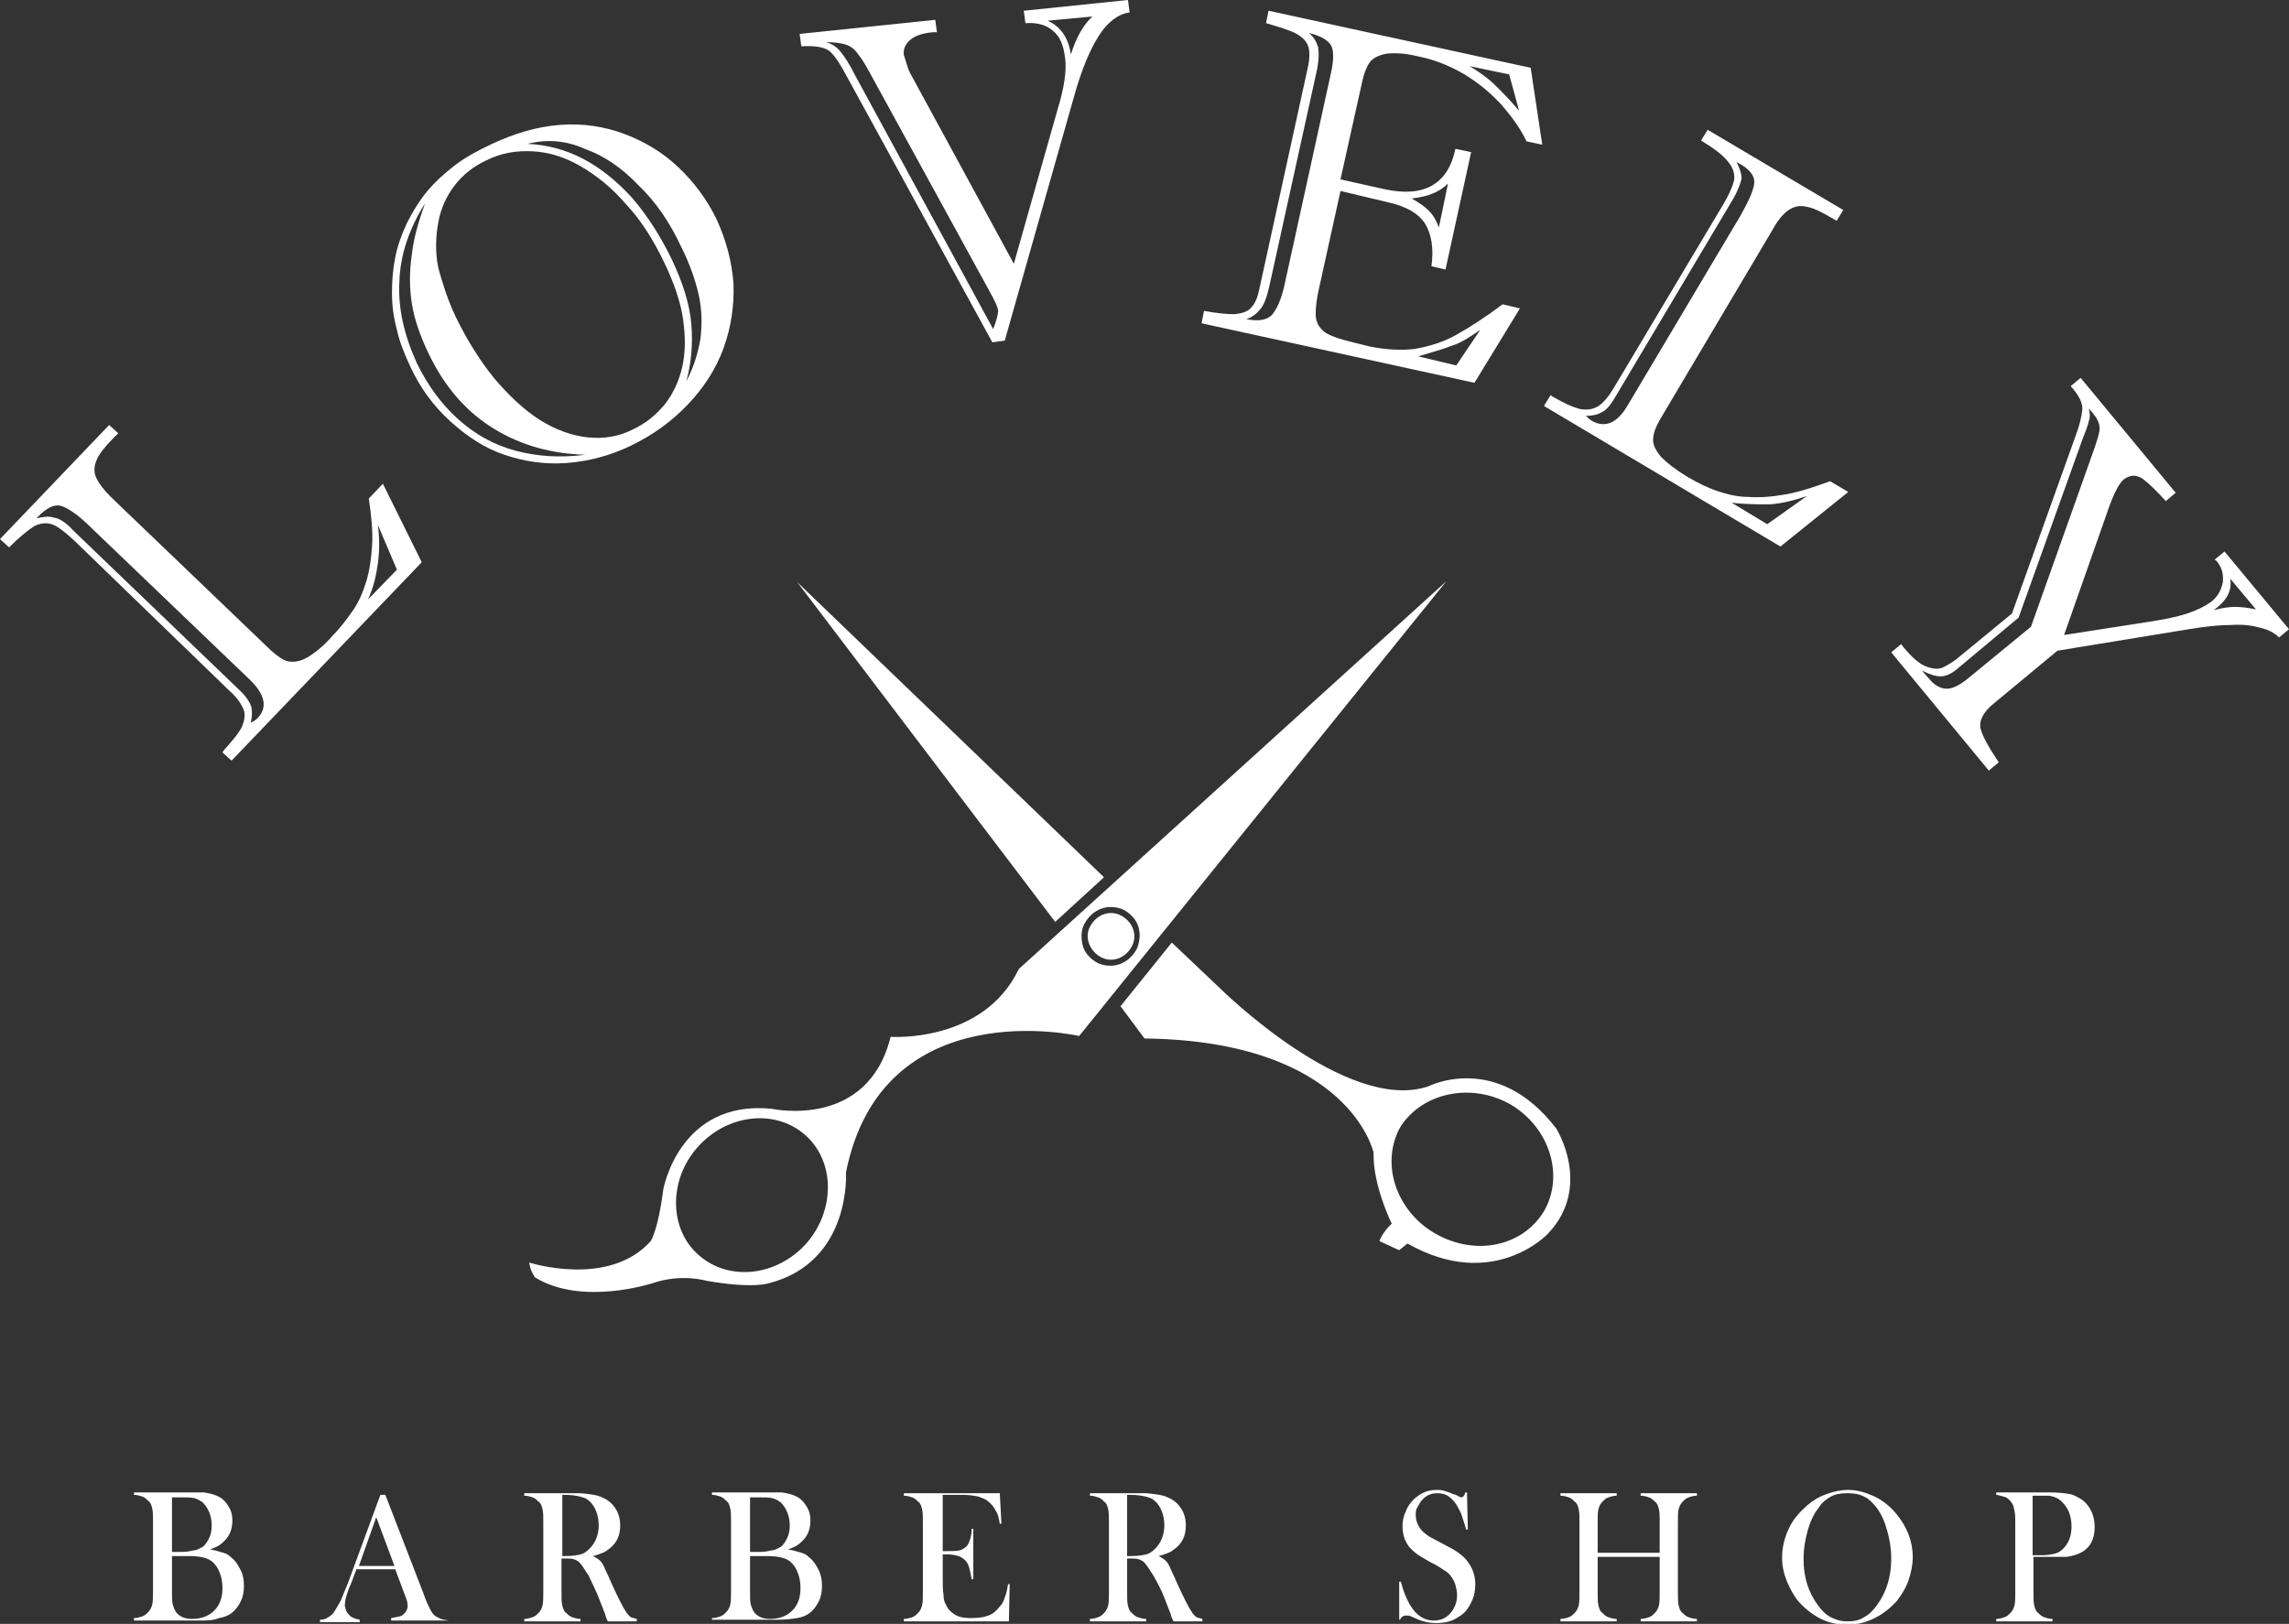
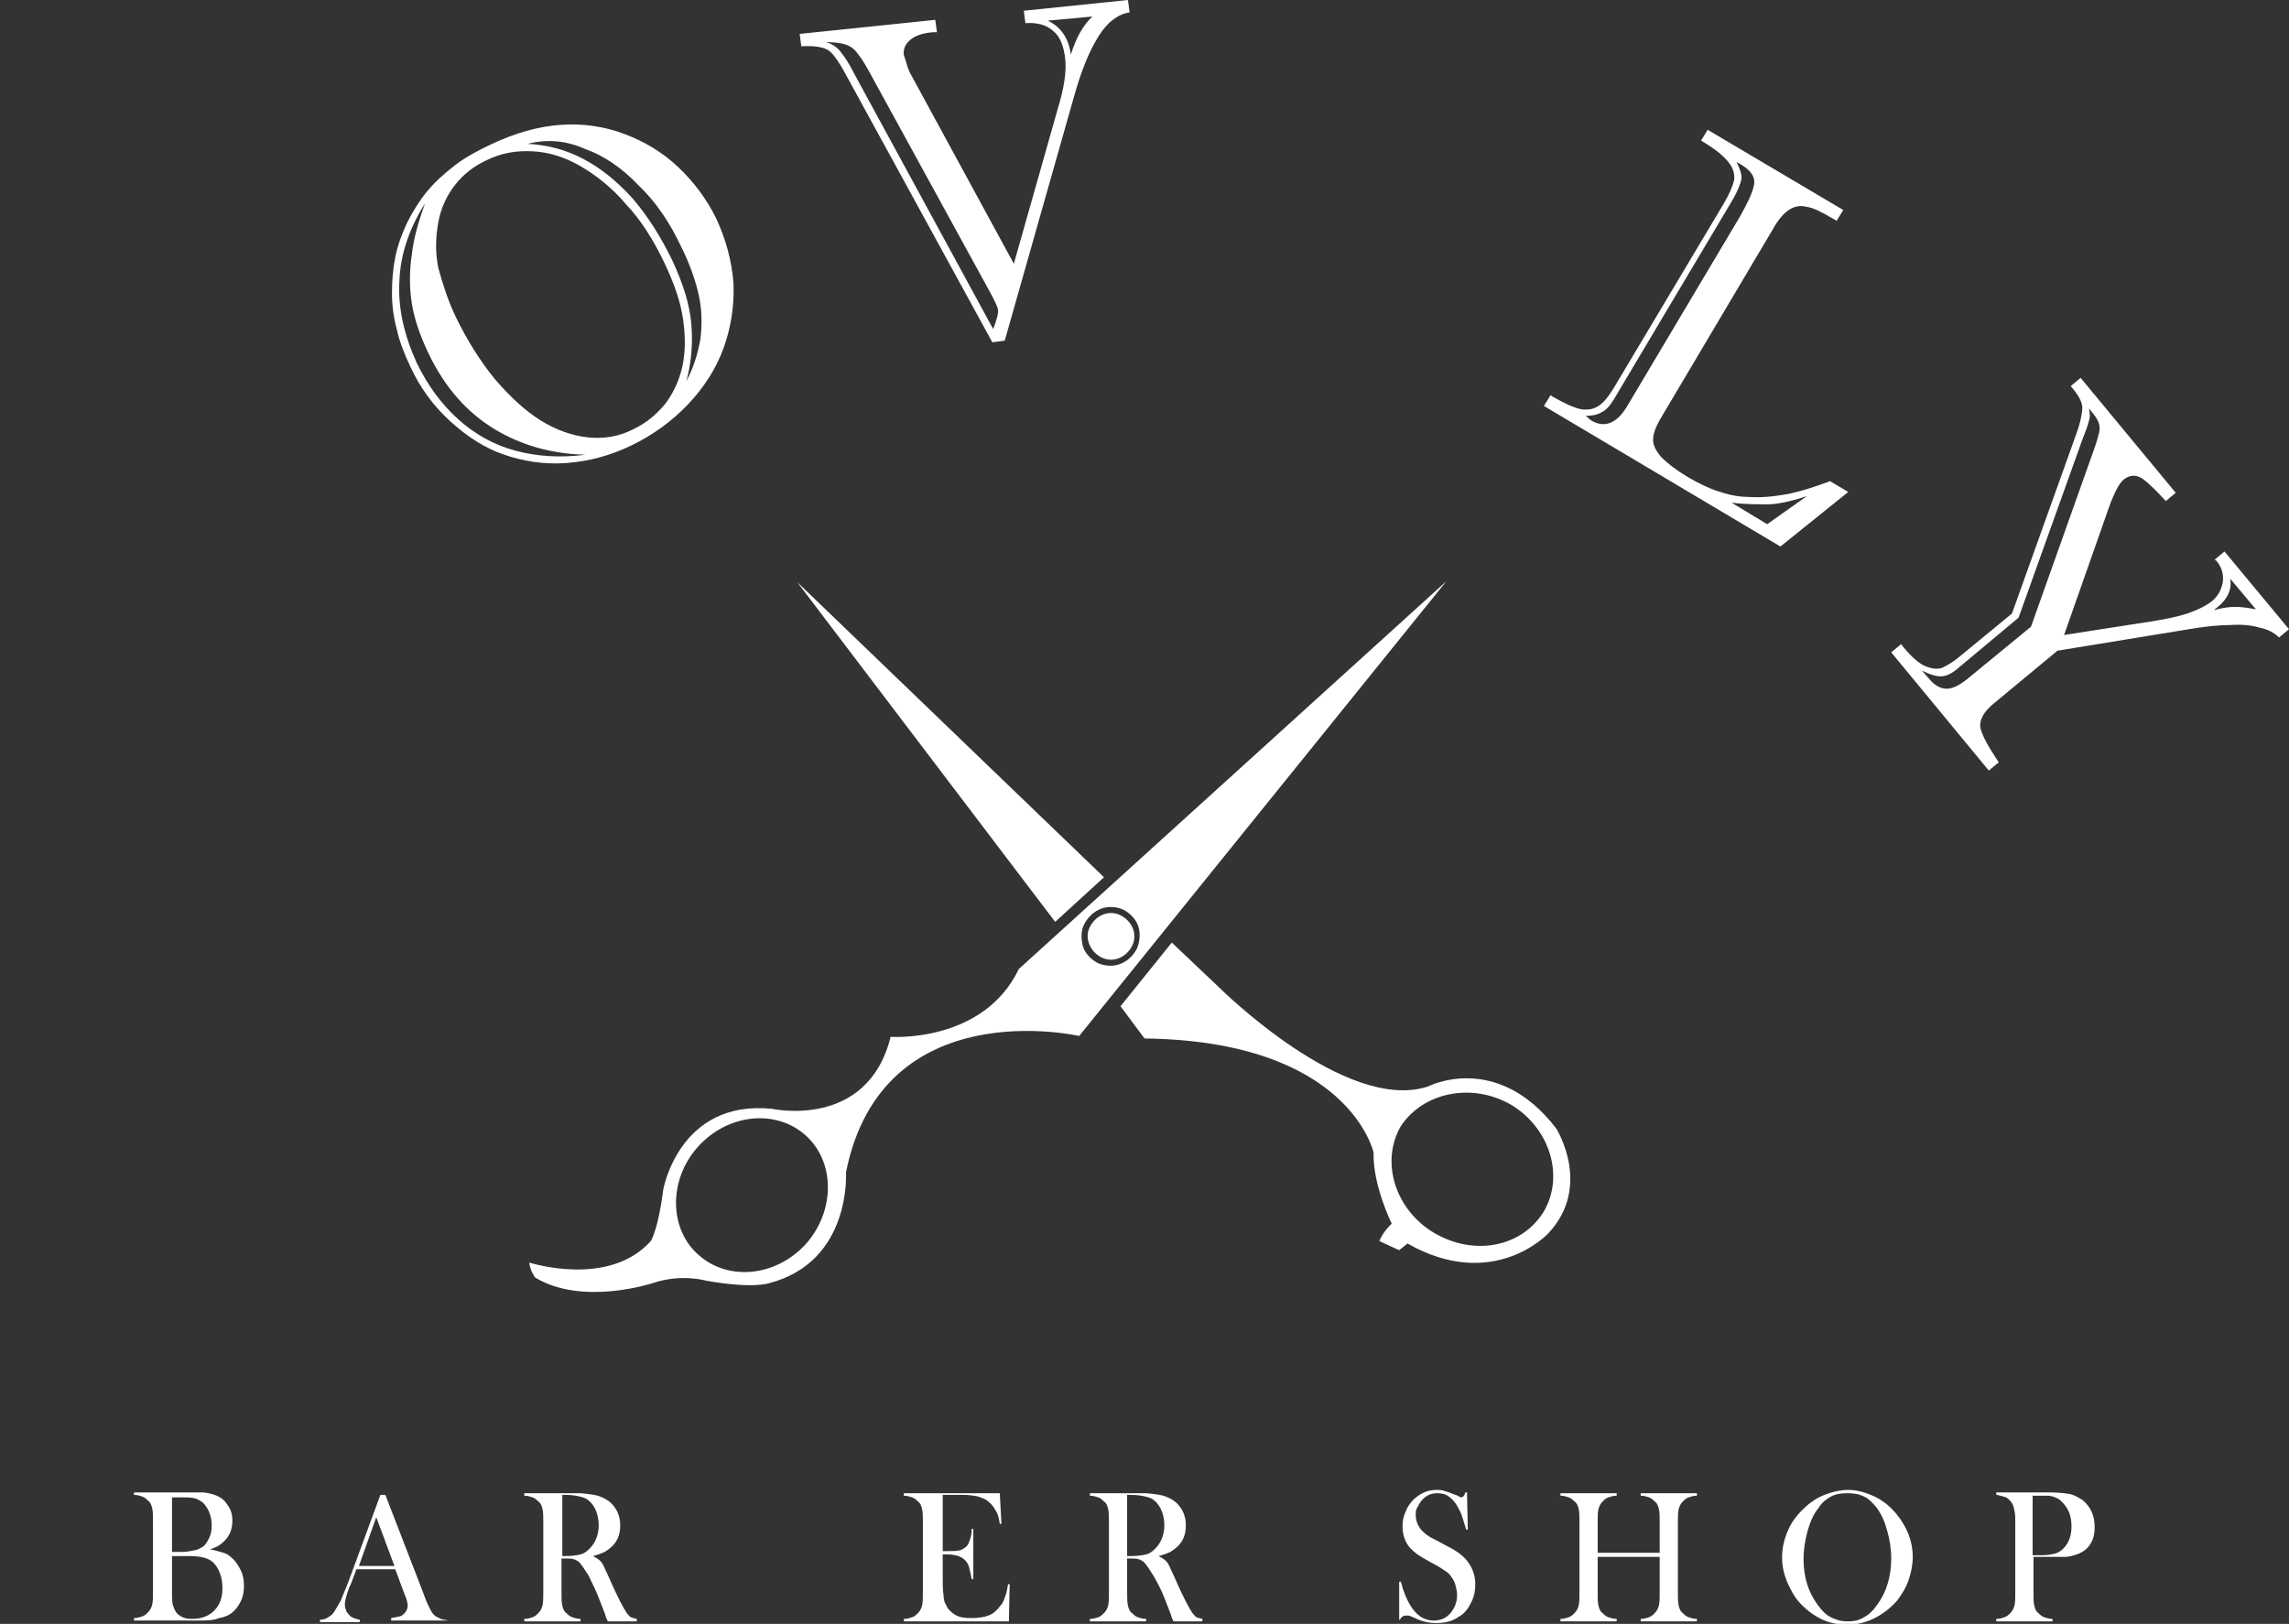
<svg xmlns="http://www.w3.org/2000/svg" version="1.1" id="Layer_1" x="0px" y="0px" viewBox="0 0 276.8 196.4" style="enable-background:new 0 0 276.8 196.4;" xml:space="preserve">
  <rect x="0" y="0" width="276.8" height="196.4" fill="#333333" stroke="none" />
  <style type="text/css">
	.st0{fill:#FFFFFF;}
</style>
  <g>
-     <path class="st0" d="M1.1,66.2l-1.1-1l13.2-13.8l1.1,1l-0.6,0.6c-1,1-1.7,1.9-2,2.6c-0.3,0.7-0.4,1.4-0.1,2.1   c0.3,0.7,0.9,1.5,1.8,2.4l19.4,18.6c0.8,0.7,1.5,1.2,2.1,1.3c0.7,0.1,1.4,0,2.3-0.5c0.8-0.5,1.9-1.3,3-2.6c1-1,1.8-2.1,2.5-3.1   c0.7-1,1.2-2.2,1.6-3.5c0.4-1.3,0.6-2.8,0.7-4.4c0.1-1.7-0.1-3.6-0.4-5.6l1.7-1.8L51,68L28,92l-1.1-1l0.2-0.3   c1.1-1.2,1.9-2.2,2.2-2.9c0.3-0.8,0.4-1.5,0.1-2.1c-0.3-0.7-0.8-1.4-1.7-2.2L9,65.4c-1-0.9-1.8-1.6-2.5-1.9   c-0.7-0.3-1.4-0.3-2.3,0.1C3.4,64.1,2.3,65,1.1,66.2 M8.9,64.2l20.3,19.5c0.6,0.6,1,1.2,1.2,1.8c0.1,0.6,0.1,1.2-0.1,2   c0-0.1,0.2-0.2,0.4-0.3c0.2-0.1,0.3-0.2,0.4-0.3c1.3-1.3,1-2.9-1-4.8L11,63.8c-1.3-1.3-2.4-2.1-3.3-2.5c-0.8-0.4-1.7-0.1-2.7,0.8   l-0.6,0.6c0.8-0.2,1.5-0.3,2.1-0.1C7.2,62.7,8,63.2,8.9,64.2 M44.5,72.5l3.5-3.6l-2.3-5.4c0.2,1.6,0.2,3.1,0,4.6   C45.5,69.5,45.2,71,44.5,72.5" />
    <path class="st0" d="M49.6,44.3c-0.7-1.5-1.3-3-1.6-4.4c-0.4-1.5-0.6-2.9-0.6-4.4c0-1.5,0.1-2.9,0.4-4.4c0.3-1.5,0.8-2.8,1.4-4.1   c0.7-1.4,1.5-2.7,2.4-3.8c1-1.2,2.1-2.2,3.4-3.2c1.3-1,2.8-1.8,4.5-2.6c2.8-1.3,5.5-2.1,8.3-2.3c2.7-0.2,5.3,0.2,7.7,1.1   c2.4,0.9,4.6,2.2,6.5,4c1.9,1.8,3.4,3.8,4.6,6.2c1.2,2.6,1.9,5.2,2.1,7.9c0.1,2.7-0.3,5.3-1.2,7.8c-0.9,2.5-2.4,4.8-4.3,6.8   c-1.9,2-4.2,3.7-6.9,5c-2.5,1.2-5.1,1.9-7.8,2.1c-2.6,0.2-5.2-0.2-7.5-1c-2.4-0.8-4.5-2.2-6.5-4C52.4,49.1,50.8,46.9,49.6,44.3    M51.4,24.6c-1.9,3-3,6.2-3.1,9.4c-0.2,3.3,0.6,6.6,2.1,9.9c1.3,2.7,3,5,5,6.8c2,1.8,4.3,3.1,6.9,3.8c2.6,0.7,5.4,0.9,8.5,0.5   c-4-0.1-7.7-1.1-11-3.1c-3.3-2-6-5-8-9.2c-1-2.1-1.7-4.1-2-6c-0.3-1.9-0.3-3.9,0-5.9C50,28.9,50.6,26.8,51.4,24.6 M55.1,38.3   c1.4,2.9,3,5.4,4.7,7.5c1.8,2.1,3.6,3.8,5.5,5c1.9,1.2,3.9,1.9,5.8,2.1c1.9,0.2,3.8-0.1,5.5-1c1.5-0.7,2.7-1.7,3.8-3   c1-1.3,1.7-2.8,2.1-4.5c0.4-1.8,0.4-3.7,0.1-5.8c-0.3-2.1-1.1-4.4-2.3-6.9c-1.3-2.7-2.8-5.1-4.6-7c-1.7-2-3.6-3.5-5.5-4.6   c-1.9-1.1-3.8-1.7-5.8-1.8c-2-0.1-3.8,0.2-5.6,1.1c-1.5,0.7-2.8,1.7-3.8,3c-1,1.3-1.7,2.8-2,4.5c-0.3,1.7-0.4,3.5,0,5.5   C53.5,34.2,54.1,36.2,55.1,38.3 M63.8,17.4c2.3,0.1,4.6,0.7,6.7,1.8c2.1,1.1,4.1,2.7,6,4.8c1.8,2.1,3.4,4.6,4.8,7.5   c1.3,2.8,2.1,5.3,2.3,7.7c0.2,2.4,0,4.7-0.6,6.9c0.9-1.7,1.4-3.4,1.7-5.1c0.2-1.7,0.2-3.5-0.2-5.3c-0.4-1.8-1.1-3.8-2.1-5.8   c-1.4-3-3.1-5.5-5.2-7.5c-2-2.1-4.2-3.6-6.5-4.4C68.5,17,66.1,16.8,63.8,17.4" />
    <path class="st0" d="M123.8,1.3L136.4,0l0.2,1.5c-1.4,0.2-2.7,1.2-3.7,2.8c-1.1,1.7-2.1,4.1-3,7.3l-8.4,29.6l-1.5,0.2L102.6,9.6   c-1-1.9-1.8-3.1-2.4-3.5c-0.6-0.4-1.7-0.6-3.3-0.5l-0.2-1.5l16.4-1.7l0.2,1.5l-0.5,0c-1.2,0.1-2.1,0.4-2.7,0.9   c-0.6,0.5-0.9,1.1-0.8,1.9c0-0.1,0.1,0.3,0.3,0.9c0.2,0.7,0.4,1.2,0.6,1.5l12.4,22.8l5.3-18.7c0.8-2.6,1.1-4.7,0.9-6.2   c-0.2-1.5-0.6-2.6-1.5-3.3c-0.8-0.7-1.9-1-3.3-0.9L123.8,1.3z M103.4,9.1l16.7,30.7c0.4-1,0.6-1.8,0.6-2.2c0-0.4-0.4-1.2-1-2.3   L105.4,9.2c-0.6-1.1-1.1-2-1.6-2.6c-0.4-0.6-0.9-1-1.5-1.2c-0.6-0.2-1.4-0.3-2.4-0.3c0.7,0.2,1.3,0.6,1.7,1.1   C102.1,6.8,102.7,7.7,103.4,9.1 M132.1,2l-5.4,0.5c1.5,0.7,2.5,2,2.8,4.1C130.1,4.6,131,3,132.1,2" />
-     <path class="st0" d="M162.1,23.1l-2.6,11.8c-0.3,1.3-0.4,2.3-0.4,3.1c0,0.8,0.3,1.4,0.7,1.8c0.4,0.5,1.1,0.8,2,1.1   c0.9,0.3,2.2,0.6,3.8,1c2,0.4,3.8,0.5,5.5,0.3c1.7-0.3,3.4-0.8,5-1.7c1.6-0.9,3.5-2.1,5.6-3.7l2.1,0.5l-5.5,9l-33-7.2l0.3-1.5   c1.6,0.3,2.8,0.4,3.7,0.4c0.9-0.1,1.6-0.3,2-0.8c0.5-0.5,0.8-1.3,1-2.3l5.8-26.5c0.3-1.3,0.3-2.2,0.1-2.8c-0.2-0.6-0.7-1.1-1.4-1.5   c-0.7-0.4-2-0.8-3.7-1.3l0.3-1.5l31.7,6.9l1.4,9.3l-1.9-0.4c-0.7-1.5-1.8-3-3-4.4c-1.3-1.4-2.7-2.6-4.5-3.7c-1.7-1-3.6-1.8-5.7-2.2   c-1.6-0.4-2.9-0.4-3.8-0.3c-0.9,0.2-1.6,0.5-2,1.1c-0.4,0.6-0.7,1.4-0.9,2.4l-2.6,11.7l5.4,1.2c4.7,1,7.6-0.6,8.5-4.9l1.9,0.4   l-3.1,14.2l-1.7-0.4c0.3-2.2,0-3.9-0.8-5.2c-0.8-1.2-2.2-2-4.3-2.5L162.1,23.1z M159.2,8.7l-5.7,25.9c-0.3,1.3-0.6,2.2-1.1,2.8   c-0.4,0.5-1,1-1.7,1.2c1.5,0.3,2.5,0.1,3.1-0.5c0.6-0.7,1.1-1.8,1.5-3.5l5.7-26c0.3-1.5,0.3-2.6-0.1-3.2c-0.4-0.6-1.3-1.1-2.6-1.4   c0.6,0.5,0.9,1.1,1.1,1.7C159.5,6.4,159.5,7.4,159.2,8.7 M174,27.5l1.1-5.3c-1,1-2.4,1.6-4.4,1.8c0.9,0.5,1.6,1,2.1,1.5   C173.3,26,173.7,26.7,174,27.5 M176.1,44.2l2.9-4.3c-1.3,0.9-2.4,1.6-3.4,1.9c-1,0.4-2.4,0.8-4.1,1.3L176.1,44.2z M182.5,9L177.7,8   c1.2,0.7,2.3,1.5,3.2,2.4c0.9,0.9,1.8,1.8,2.8,3L182.5,9z" />
    <path class="st0" d="M205.7,17l0.8-1.3l16.4,9.7l-0.8,1.3l-0.7-0.4c-1.2-0.7-2.2-1.2-3-1.3c-0.8-0.2-1.5,0-2.1,0.4   c-0.6,0.4-1.3,1.2-1.9,2.3l-13.7,23.1c-0.5,0.9-0.8,1.7-0.8,2.4c0,0.7,0.4,1.4,1,2.1c0.7,0.7,1.7,1.5,3.2,2.4   c1.2,0.7,2.4,1.3,3.6,1.7c1.2,0.4,2.4,0.7,3.7,0.7c1.3,0.1,2.8,0,4.5-0.3c1.7-0.3,3.5-0.9,5.4-1.6l2.2,1.3l-8.2,6.6l-28.6-17   l0.8-1.3l0.3,0.2c1.4,0.8,2.5,1.3,3.4,1.5c0.8,0.1,1.5,0,2.1-0.4c0.6-0.4,1.2-1.1,1.8-2.1l13.3-22.3c0.7-1.2,1.1-2.1,1.3-2.9   c0.1-0.7-0.1-1.5-0.7-2.2C208.3,18.7,207.2,17.9,205.7,17 M209.5,24.2l-14.4,24.2c-0.5,0.8-1,1.3-1.5,1.5c-0.5,0.3-1.2,0.4-1.9,0.4   c0.1,0,0.2,0.1,0.4,0.3c0.2,0.2,0.3,0.2,0.4,0.3c1.6,0.9,3.1,0.3,4.4-2l13.5-22.7c0.9-1.6,1.5-2.8,1.7-3.8c0.2-0.9-0.3-1.7-1.4-2.4   l-0.7-0.4c0.4,0.8,0.6,1.4,0.6,2C210.5,22.1,210.2,23,209.5,24.2 M209.4,60.8l4.3,2.6l4.8-3.4c-1.5,0.5-3,0.9-4.5,1   C212.6,61,211,61,209.4,60.8" />
    <path class="st0" d="M267.8,67.7l1.2-1l7.8,9.4l-1.2,1c-0.6-0.6-1.4-1-2.4-1.2c-1-0.3-2.2-0.4-3.6-0.3c-1.4,0-3.1,0.2-4.9,0.5   l-15.9,2.6l-7.6,6.3c-1.4,1.1-1.9,2.2-1.7,3.1c0.2,0.9,1,2.3,2.2,4.1l-1.2,1l-11.8-14.3l1.2-1l0.3,0.4c1,1.2,1.9,2,2.7,2.3   c0.8,0.3,1.5,0.4,2.1,0.1c0.6-0.3,1.3-0.7,2.1-1.4l6.2-5.1l7.7-21.5c0.5-1.3,0.7-2.3,0.8-3.1c0.1-0.8-0.4-1.8-1.4-2.9l1.2-1   l11.5,13.9l-1.2,1c-1.1-1.2-2-2.1-2.8-2.7c-0.8-0.5-1.5-0.5-2.3,0.1c-0.6,0.5-1.3,1.9-2.1,4.3l-5.1,14.5l10.3-1.6   c1.9-0.3,3.4-0.6,4.6-1c1.2-0.4,2.2-0.9,3-1.5c0.7-0.6,1.1-1.3,1.3-2.3c0.1-0.9-0.1-1.8-0.8-2.6L267.8,67.7z M245.6,75.8l7.5-21.1   c0.5-1.4,0.8-2.4,0.8-2.9c0-0.6-0.3-1.2-0.8-1.8l-0.5-0.6c0.1,0.5,0.2,1,0,1.5c-0.1,0.5-0.4,1.3-0.8,2.3l-7.7,21.5l-7.3,6.1   c-0.8,0.7-1.5,1-2.1,1c-0.6,0-1.3-0.2-2.3-0.7l0.8,0.9c0.7,0.9,1.5,1.3,2.2,1.3c0.7,0,1.5-0.4,2.4-1.1L245.6,75.8z M268.2,73.4   l-0.5,0.4c1.1-0.3,1.9-0.4,2.6-0.4c0.7,0,1.5,0.1,2.5,0.3l-3.1-3.7C269.9,71.3,269.4,72.4,268.2,73.4" />
    <path class="st0" d="M147.5,119.5l-5.8-5.5l-6.2,7.7l2.9,3.9c24.8,0.3,27.7,13.8,27.7,13.8c-0.1,4,2.2,8.6,2.2,8.6   c-1.1,1-1.5,2.1-1.5,2.1c2.1,1,2.4,1.1,2.4,1.1l1-0.8c10.4,5.9,17-1.2,17-1.2c5.4-5.7,1-12.7,1-12.7c-7.2-9.4-15.5-5.1-15.5-5.1   C162.8,134.7,147.5,119.5,147.5,119.5 M182.7,133.6c4.7,2.8,6.5,8.6,4,12.9c-2.6,4.3-8.4,5.5-13.3,2.6c-4.7-2.8-6.5-8.6-4-12.9   C172.1,132.1,178,130.9,182.7,133.6" />
    <polygon class="st0" points="133.5,106.1 96.4,70.4 127.6,111.5  " />
    <path class="st0" d="M133.2,115.8c1.4,0.7,3,0,3.7-1.4c0.7-1.4,0-3-1.4-3.7c-1.4-0.7-3,0-3.7,1.4   C131.1,113.4,131.8,115.1,133.2,115.8" />
    <path class="st0" d="M78.9,155.2c3.5-1.2,6.5-0.3,6.5-0.3c5.7,1,7.6,0.3,7.6,0.3c10-2.6,9.3-13.4,9.3-13.4   c4.4-22,28.2-16.5,28.2-16.5l44.4-55l-51.7,46.9c-4.3,9-15.5,8.2-15.5,8.2c-2.8,11.3-14.4,8.7-14.4,8.7   c-11.2-1.1-13.1,9.8-13.1,9.8c-0.6,4.8-1.5,6.2-1.5,6.2c-5.1,5.7-14.7,2.6-14.7,2.6c0.1,1,0.7,1.8,0.7,1.8   C70.4,158,78.9,155.2,78.9,155.2 M131.1,111.8c0.6-1.2,1.8-2.1,3.2-2.1c0.6,0,1,0.1,1.5,0.3c0.8,0.4,1.5,1.1,1.8,1.9   c0.3,0.8,0.3,1.8-0.1,2.8c-0.6,1.2-1.8,2.1-3.2,2.1c-0.6,0-1-0.1-1.5-0.3c-0.8-0.4-1.5-1.1-1.8-1.9   C130.7,113.6,130.7,112.6,131.1,111.8 M84.4,138.7c3.6-4,9.4-4.6,13-1.4c3.6,3.2,3.6,9.1,0.1,13.1c-3.6,4-9.4,4.6-13,1.4   C80.9,148.7,80.8,142.7,84.4,138.7" />
    <path class="st0" d="M16.2,196v-0.3c0.4,0,0.7-0.1,1-0.2c0.3-0.1,0.5-0.3,0.7-0.5c0.2-0.2,0.4-0.5,0.5-0.9c0.1-0.4,0.1-0.9,0.1-1.7   v-8.3c0-0.8,0-1.3-0.1-1.7c-0.1-0.4-0.2-0.7-0.5-0.9c-0.2-0.2-0.4-0.4-0.7-0.5c-0.3-0.1-0.6-0.2-1-0.2v-0.3h7c0.7,0,1.2,0,1.4,0   c0.8,0.1,1.5,0.3,2,0.6c0.5,0.3,0.8,0.7,1.1,1.2c0.3,0.5,0.4,1,0.4,1.6c0,1-0.3,1.8-0.9,2.4c-0.2,0.2-0.4,0.4-0.7,0.6   c-0.3,0.2-0.6,0.3-1.1,0.5c0.7,0.1,1.2,0.3,1.6,0.4c0.4,0.1,0.7,0.3,1,0.6c0.5,0.4,0.8,0.9,1.1,1.5c0.3,0.6,0.4,1.2,0.4,1.9   c0,0.7-0.1,1.3-0.4,1.9c-0.3,0.6-0.6,1-1.1,1.4c-0.4,0.3-0.9,0.5-1.5,0.6C25.8,196,25,196,24,196H16.2z M20.8,181v6.7h0.9   c0.4,0,0.8,0,1.3-0.1c0.4-0.1,0.7-0.1,0.9-0.2c0.2-0.1,0.4-0.2,0.6-0.3c0.4-0.3,0.6-0.7,0.8-1.1c0.2-0.4,0.3-0.9,0.3-1.5   c0-0.6-0.1-1.1-0.3-1.6c-0.2-0.5-0.5-0.9-0.8-1.2c-0.3-0.2-0.6-0.4-1-0.5c-0.4-0.1-0.9-0.1-1.7-0.1H20.8z M20.8,188v4.7   c0,0.6,0,1,0.1,1.4c0.1,0.3,0.2,0.6,0.4,0.9c0.4,0.5,1,0.8,1.9,0.8c1.1,0,2-0.3,2.7-1c0.7-0.7,1-1.6,1-2.7c0-0.7-0.1-1.3-0.3-1.8   c-0.2-0.6-0.5-1-0.8-1.3c-0.6-0.6-1.6-0.8-3-0.8H20.8z" />
    <path class="st0" d="M54.3,196h-7v-0.3c0.6-0.1,1.1-0.2,1.3-0.3c0.4-0.3,0.7-0.7,0.7-1.2c0-0.3-0.1-0.7-0.3-1.2l-0.2-0.5l-1-2.7   h-4.7l-0.6,1.6l-0.3,0.7c-0.3,0.8-0.5,1.5-0.5,2c0,0.3,0.1,0.5,0.2,0.8c0.1,0.2,0.3,0.4,0.5,0.6c0.3,0.2,0.6,0.3,1.1,0.4v0.3h-4.8   v-0.3c0.4,0,0.7-0.1,1-0.3c0.3-0.2,0.6-0.4,0.8-0.8c0.2-0.3,0.4-0.7,0.7-1.2c0.2-0.5,0.5-1.2,0.9-2.2l3.9-10.6h0.6l4.6,11.9   c0.3,0.9,0.6,1.5,0.8,1.9c0.2,0.4,0.4,0.7,0.7,0.9c0.2,0.1,0.4,0.2,0.6,0.3c0.2,0.1,0.5,0.1,1,0.2V196z M47.7,189.4l-2.2-5.9   l-2.1,5.9H47.7z" />
    <path class="st0" d="M67.9,188.5v4c0,0.8,0,1.3,0.1,1.7c0.1,0.4,0.2,0.7,0.5,0.9c0.2,0.2,0.4,0.4,0.7,0.5c0.3,0.1,0.6,0.2,1,0.2   v0.3h-6.8v-0.3c0.4,0,0.7-0.1,1-0.2c0.3-0.1,0.5-0.3,0.7-0.5c0.2-0.2,0.4-0.5,0.5-0.9c0.1-0.4,0.1-0.9,0.1-1.7v-8.3   c0-0.8,0-1.3-0.1-1.7c-0.1-0.4-0.2-0.7-0.5-0.9c-0.2-0.2-0.4-0.4-0.7-0.5c-0.3-0.1-0.6-0.2-1-0.2v-0.3h5.1c0.9,0,1.4,0,1.7,0   c1.1,0.1,2,0.2,2.6,0.5c0.7,0.3,1.2,0.7,1.6,1.3c0.4,0.6,0.6,1.3,0.6,2.1c0,1.2-0.4,2.1-1.3,2.8c-0.3,0.2-0.5,0.4-0.8,0.5   c-0.3,0.1-0.7,0.3-1.2,0.4c0.4,0.2,0.7,0.4,0.9,0.6c0.2,0.2,0.3,0.4,0.4,0.6c0.1,0.2,0.3,0.7,0.6,1.3c0.6,1.4,1.1,2.4,1.4,3   c0.3,0.6,0.6,1.1,0.8,1.4c0.2,0.2,0.3,0.4,0.5,0.5c0.2,0.1,0.4,0.1,0.7,0.2v0.3h-3.5c-0.2-0.4-0.3-0.7-0.3-0.8l-0.7-1.8   c-0.4-1.1-0.9-2-1.3-2.9c-0.5-0.8-0.9-1.4-1.2-1.7c-0.2-0.1-0.4-0.3-0.6-0.3c-0.2-0.1-0.5-0.1-0.8-0.1H67.9z M67.9,188.2h0.4   c0.9,0,1.5-0.1,1.9-0.2c0.4-0.1,0.7-0.3,1.1-0.7c0.7-0.7,1.1-1.7,1.1-2.8c0-0.6-0.1-1.2-0.3-1.7c-0.2-0.5-0.5-1-0.9-1.3   c-0.3-0.3-0.7-0.4-1.1-0.5c-0.4-0.1-1-0.2-1.7-0.2h-0.4V188.2z" />
-     <path class="st0" d="M86.1,196v-0.3c0.4,0,0.7-0.1,1-0.2c0.3-0.1,0.5-0.3,0.7-0.5c0.2-0.2,0.4-0.5,0.5-0.9c0.1-0.4,0.1-0.9,0.1-1.7   v-8.3c0-0.8,0-1.3-0.1-1.7c-0.1-0.4-0.2-0.7-0.5-0.9c-0.2-0.2-0.4-0.4-0.7-0.5c-0.3-0.1-0.6-0.2-1-0.2v-0.3h7c0.7,0,1.2,0,1.4,0   c0.8,0.1,1.5,0.3,2,0.6c0.5,0.3,0.8,0.7,1.1,1.2c0.3,0.5,0.4,1,0.4,1.6c0,1-0.3,1.8-0.9,2.4c-0.2,0.2-0.4,0.4-0.7,0.6   c-0.3,0.2-0.6,0.3-1.1,0.5c0.7,0.1,1.2,0.3,1.6,0.4c0.4,0.1,0.7,0.3,1,0.6c0.5,0.4,0.8,0.9,1.1,1.5c0.3,0.6,0.4,1.2,0.4,1.9   c0,0.7-0.1,1.3-0.4,1.9c-0.3,0.6-0.6,1-1.1,1.4c-0.4,0.3-0.9,0.5-1.5,0.6c-0.6,0.1-1.4,0.2-2.4,0.2H86.1z M90.7,181v6.7h0.9   c0.4,0,0.8,0,1.3-0.1c0.4-0.1,0.7-0.1,0.9-0.2c0.2-0.1,0.4-0.2,0.6-0.3c0.4-0.3,0.6-0.7,0.8-1.1c0.2-0.4,0.3-0.9,0.3-1.5   c0-0.6-0.1-1.1-0.3-1.6c-0.2-0.5-0.5-0.9-0.8-1.2c-0.3-0.2-0.6-0.4-1-0.5c-0.4-0.1-0.9-0.1-1.7-0.1H90.7z M90.7,188v4.7   c0,0.6,0,1,0.1,1.4c0.1,0.3,0.2,0.6,0.4,0.9c0.4,0.5,1,0.8,1.9,0.8c1.1,0,2-0.3,2.7-1c0.7-0.7,1-1.6,1-2.7c0-0.7-0.1-1.3-0.3-1.8   c-0.2-0.6-0.5-1-0.8-1.3c-0.6-0.6-1.6-0.8-3-0.8H90.7z" />
    <path class="st0" d="M120.9,180.6l0.2,3.7l-0.2,0c-0.1-0.6-0.2-1.2-0.5-1.6c-0.2-0.4-0.5-0.8-0.9-1.1c-0.3-0.3-0.7-0.4-1.2-0.6   c-0.5-0.1-1.1-0.2-1.8-0.2H114v6.8h0.6c0.6,0,1.1,0,1.5-0.1c0.3-0.1,0.6-0.3,0.8-0.5c0.2-0.2,0.3-0.5,0.4-0.8   c0.1-0.3,0.2-0.7,0.2-1.3l0.2,0l0,6.1h-0.2c-0.1-0.6-0.2-1-0.3-1.4c-0.1-0.4-0.3-0.7-0.5-0.9c-0.2-0.2-0.5-0.4-0.8-0.5   c-0.3-0.1-0.8-0.2-1.3-0.2H114v2.6c0,1,0,1.8,0.1,2.3c0,0.5,0.1,0.9,0.3,1.2c0.2,0.5,0.6,0.9,1.1,1.2c0.5,0.3,1.1,0.4,1.9,0.4   c0.9,0,1.6-0.1,2.1-0.3c0.6-0.2,1-0.6,1.4-1.1c0.3-0.3,0.5-0.7,0.6-1.1c0.2-0.4,0.3-1,0.4-1.6l0.2,0l-0.1,4.5h-12.7v-0.3   c0.4,0,0.7-0.1,1-0.2c0.3-0.1,0.5-0.3,0.7-0.5c0.2-0.2,0.4-0.5,0.5-0.9c0.1-0.4,0.1-0.9,0.1-1.7v-8.3c0-0.8,0-1.3-0.1-1.7   c-0.1-0.4-0.2-0.7-0.5-0.9c-0.2-0.2-0.4-0.4-0.7-0.5c-0.3-0.1-0.6-0.2-1-0.2v-0.3H120.9z" />
    <path class="st0" d="M136.3,188.5v4c0,0.8,0,1.3,0.1,1.7c0.1,0.4,0.2,0.7,0.5,0.9c0.2,0.2,0.4,0.4,0.7,0.5c0.3,0.1,0.6,0.2,1,0.2   v0.3h-6.8v-0.3c0.4,0,0.7-0.1,1-0.2c0.3-0.1,0.5-0.3,0.7-0.5c0.2-0.2,0.4-0.5,0.5-0.9c0.1-0.4,0.1-0.9,0.1-1.7v-8.3   c0-0.8,0-1.3-0.1-1.7c-0.1-0.4-0.2-0.7-0.5-0.9c-0.2-0.2-0.4-0.4-0.7-0.5c-0.3-0.1-0.6-0.2-1-0.2v-0.3h5.1c0.9,0,1.4,0,1.7,0   c1.1,0.1,2,0.2,2.6,0.5c0.7,0.3,1.2,0.7,1.6,1.3c0.4,0.6,0.6,1.3,0.6,2.1c0,1.2-0.4,2.1-1.3,2.8c-0.3,0.2-0.5,0.4-0.8,0.5   c-0.3,0.1-0.7,0.3-1.2,0.4c0.4,0.2,0.7,0.4,0.9,0.6c0.2,0.2,0.3,0.4,0.4,0.6c0.1,0.2,0.3,0.7,0.6,1.3c0.6,1.4,1.1,2.4,1.4,3   c0.3,0.6,0.6,1.1,0.8,1.4c0.2,0.2,0.3,0.4,0.5,0.5c0.2,0.1,0.4,0.1,0.7,0.2v0.3h-3.5c-0.2-0.4-0.3-0.7-0.3-0.8l-0.7-1.8   c-0.4-1.1-0.9-2-1.4-2.9c-0.5-0.8-0.9-1.4-1.2-1.7c-0.2-0.1-0.4-0.3-0.6-0.3c-0.2-0.1-0.5-0.1-0.8-0.1H136.3z M136.3,188.2h0.4   c0.9,0,1.5-0.1,1.9-0.2c0.4-0.1,0.7-0.3,1.1-0.7c0.7-0.7,1.1-1.7,1.1-2.8c0-0.6-0.1-1.2-0.3-1.7c-0.2-0.5-0.5-1-0.9-1.3   c-0.3-0.3-0.7-0.4-1.1-0.5c-0.4-0.1-1-0.2-1.8-0.2h-0.4V188.2z" />
    <path class="st0" d="M169.2,196l0-4.7l0.2,0c0.3,1.2,0.7,2.1,1.1,2.8c0.8,1.3,1.7,1.9,2.9,1.9c0.8,0,1.5-0.3,2-0.9   c0.5-0.6,0.8-1.3,0.8-2.2c0-0.4-0.1-0.8-0.2-1.2c-0.1-0.4-0.3-0.7-0.5-1c-0.2-0.3-0.5-0.6-0.9-0.8c-0.4-0.3-0.9-0.6-1.7-1   c-0.7-0.4-1.2-0.7-1.5-0.9c-0.4-0.3-0.6-0.5-0.9-0.8c-0.6-0.7-0.9-1.6-0.9-2.6c0-0.6,0.1-1.2,0.4-1.8c0.2-0.6,0.6-1.1,1-1.5   c0.8-0.7,1.6-1.1,2.7-1.1c0.3,0,0.6,0,0.9,0.1c0.3,0.1,0.7,0.2,1.1,0.4c0.4,0.1,0.6,0.2,0.7,0.3c0.1,0,0.2,0.1,0.3,0.1   c0.2,0,0.4-0.2,0.5-0.6h0.2l0.1,4.5h-0.2c-0.2-0.7-0.4-1.3-0.5-1.6c-0.1-0.4-0.3-0.7-0.5-1.1c-0.3-0.6-0.7-1-1.1-1.3   c-0.4-0.3-0.9-0.4-1.4-0.4c-0.8,0-1.4,0.3-1.9,0.9c-0.2,0.2-0.3,0.5-0.5,0.8s-0.2,0.6-0.2,0.9c0,1.3,0.8,2.3,2.3,3l1.5,0.8   c1.2,0.6,2,1.2,2.5,1.9c0.6,0.8,0.9,1.7,0.9,2.7c0,0.7-0.1,1.4-0.4,2c-0.4,0.9-0.9,1.6-1.7,2c-0.7,0.5-1.6,0.7-2.6,0.7   c-0.9,0-1.8-0.2-2.6-0.6c-0.4-0.2-0.7-0.3-0.8-0.3c-0.1,0-0.2,0-0.3,0c-0.3,0-0.6,0.2-0.7,0.5H169.2z" />
    <path class="st0" d="M193.2,187.8h7.5v-3.6c0-0.8,0-1.3-0.1-1.7c-0.1-0.4-0.2-0.7-0.5-0.9c-0.2-0.2-0.4-0.4-0.7-0.5   c-0.3-0.1-0.6-0.2-1-0.2v-0.3h6.8v0.3c-0.4,0-0.7,0.1-1,0.2c-0.3,0.1-0.5,0.3-0.7,0.5c-0.2,0.2-0.4,0.5-0.5,0.9   c-0.1,0.4-0.1,0.9-0.1,1.7v8.3c0,0.8,0,1.3,0.1,1.7c0.1,0.4,0.2,0.7,0.5,0.9c0.2,0.2,0.4,0.4,0.7,0.5c0.3,0.1,0.6,0.2,1,0.2v0.3   h-6.8v-0.3c0.4,0,0.7-0.1,1-0.2c0.3-0.1,0.5-0.3,0.7-0.5c0.2-0.2,0.4-0.5,0.5-0.9c0.1-0.4,0.1-0.9,0.1-1.7v-4.2h-7.5v4.2   c0,0.8,0,1.3,0.1,1.7c0.1,0.4,0.2,0.7,0.5,0.9c0.2,0.2,0.4,0.4,0.7,0.5c0.3,0.1,0.6,0.2,1,0.2v0.3h-6.8v-0.3c0.4,0,0.7-0.1,1-0.2   c0.3-0.1,0.5-0.3,0.7-0.5c0.2-0.2,0.4-0.5,0.5-0.9c0.1-0.4,0.1-0.9,0.1-1.7v-8.3c0-0.8,0-1.3-0.1-1.7c-0.1-0.4-0.2-0.7-0.5-0.9   c-0.2-0.2-0.4-0.4-0.7-0.5c-0.3-0.1-0.6-0.2-1-0.2v-0.3h6.8v0.3c-0.4,0-0.7,0.1-1,0.2c-0.3,0.1-0.5,0.3-0.7,0.5   c-0.2,0.2-0.4,0.5-0.5,0.9c-0.1,0.4-0.1,0.9-0.1,1.7V187.8z" />
    <path class="st0" d="M215.5,188.4c0-1.3,0.3-2.4,0.8-3.5c0.5-1.1,1.3-2,2.2-2.8c0.7-0.6,1.5-1.1,2.4-1.4c0.8-0.3,1.7-0.5,2.6-0.5   c1.1,0,2.1,0.3,3.2,0.8c1,0.5,1.9,1.2,2.7,2.2c1.2,1.5,1.9,3.2,1.9,5.1c0,1-0.2,1.9-0.5,2.8c-0.3,0.9-0.8,1.7-1.4,2.5   c-0.8,0.9-1.7,1.6-2.7,2.1c-1,0.5-2.1,0.8-3.3,0.8c-1.1,0-2.2-0.2-3.2-0.7c-1-0.5-1.9-1.2-2.7-2.1c-0.6-0.7-1-1.5-1.4-2.4   C215.7,190.3,215.5,189.4,215.5,188.4 M218.1,188.6c0,2.2,0.6,4,1.7,5.5c0.5,0.7,1,1.2,1.6,1.5c0.6,0.3,1.2,0.5,2,0.5   c0.7,0,1.4-0.1,2-0.5c0.6-0.3,1.1-0.8,1.6-1.5c1.1-1.5,1.7-3.4,1.7-5.6c0-1.2-0.2-2.4-0.5-3.4c-0.3-1.1-0.7-2-1.3-2.8   c-0.5-0.6-1-1.1-1.5-1.3c-0.6-0.3-1.2-0.4-2-0.4c-0.8,0-1.4,0.1-2,0.4c-0.5,0.3-1.1,0.7-1.5,1.4c-0.6,0.7-1,1.7-1.3,2.7   C218.3,186.2,218.1,187.3,218.1,188.6" />
    <path class="st0" d="M245.9,188.4v4.1c0,0.8,0,1.3,0.1,1.7c0.1,0.4,0.2,0.7,0.5,0.9c0.2,0.2,0.4,0.4,0.7,0.5c0.3,0.1,0.6,0.2,1,0.2   v0.3h-6.8v-0.3c0.4,0,0.7-0.1,1-0.2c0.3-0.1,0.5-0.3,0.7-0.5c0.2-0.2,0.4-0.5,0.5-0.9c0.1-0.4,0.1-0.9,0.1-1.7v-8.3   c0-0.6,0-1.1-0.1-1.5c-0.1-0.4-0.1-0.6-0.3-0.9c-0.2-0.3-0.4-0.5-0.7-0.7c-0.3-0.1-0.7-0.2-1.1-0.3h-0.1v-0.3h6.4   c1.1,0,1.9,0.1,2.5,0.2c0.5,0.1,1,0.4,1.5,0.7c1,0.8,1.5,1.9,1.5,3.3c0,1.4-0.5,2.4-1.5,3c-0.5,0.3-1.2,0.5-1.9,0.6   c-0.2,0-0.8,0-1.7,0H245.9z M245.9,188.1h1c0.7,0,1.2-0.1,1.6-0.2c0.4-0.1,0.7-0.3,1-0.6c0.7-0.7,1-1.6,1-2.7   c0-0.6-0.1-1.2-0.3-1.7c-0.2-0.5-0.5-0.9-0.9-1.3c-0.4-0.4-0.9-0.6-1.5-0.7c-0.2,0-0.5,0-1.1,0h-0.9V188.1z" />
  </g>
</svg>